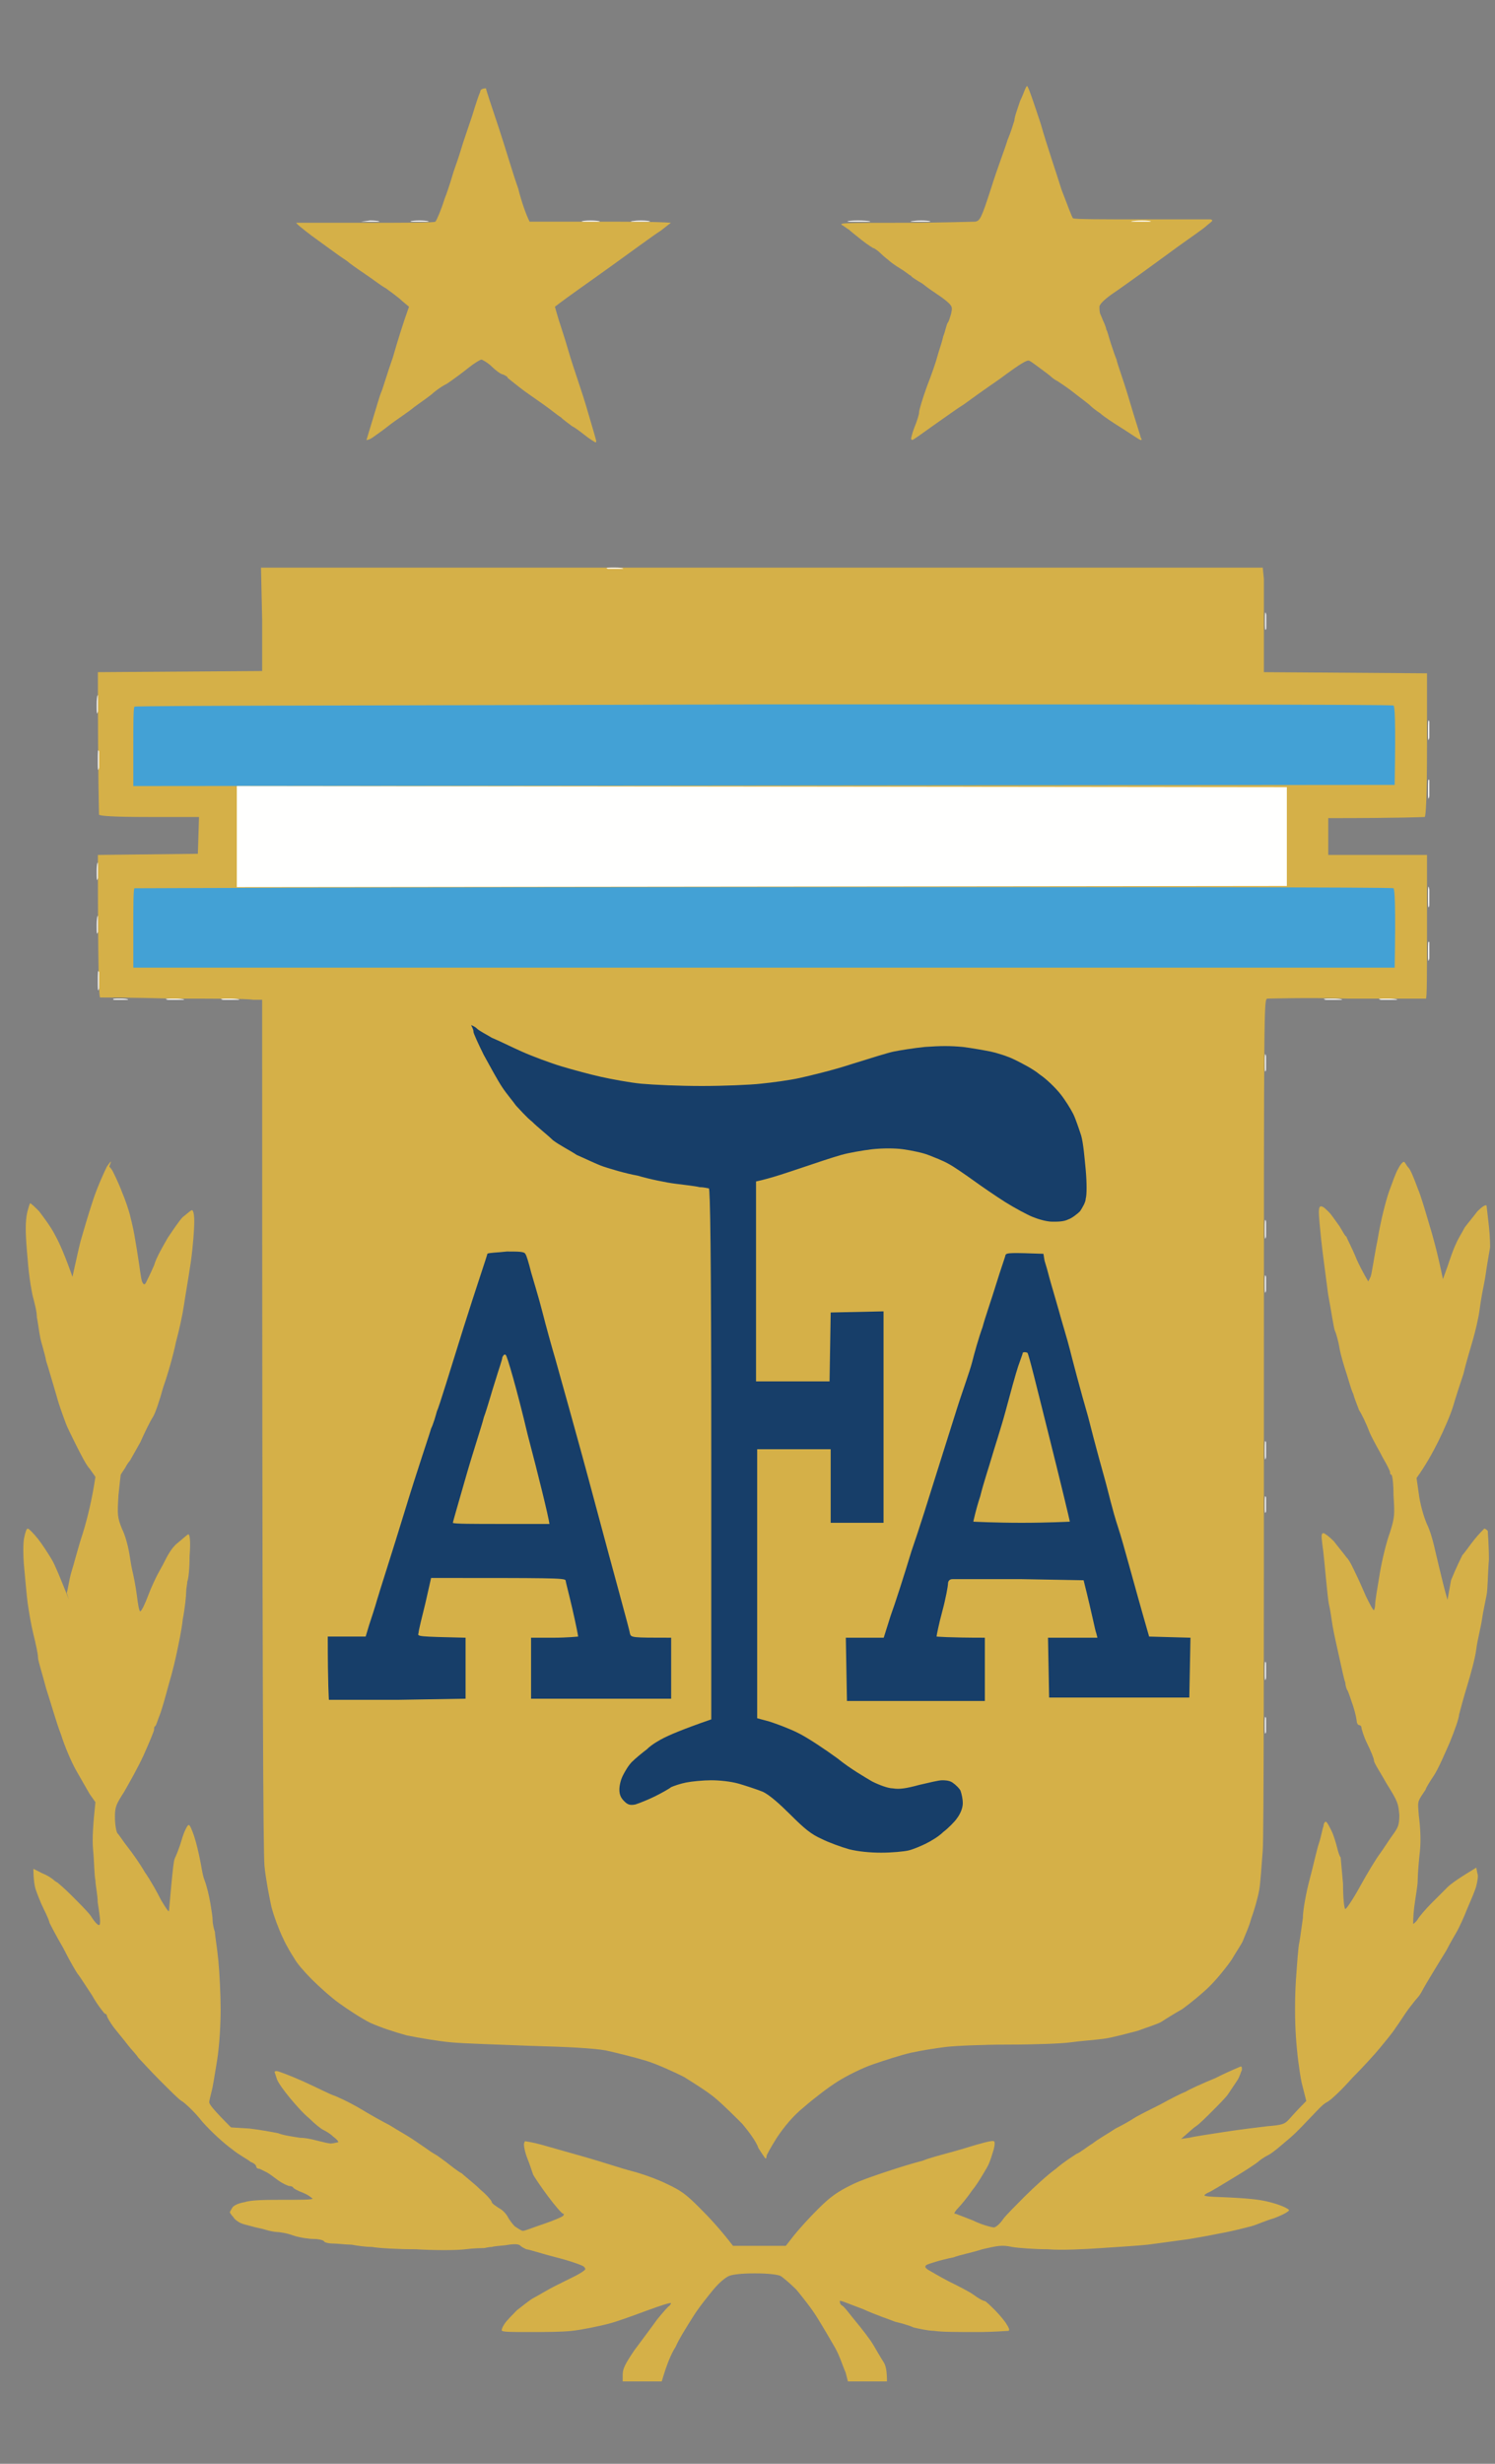
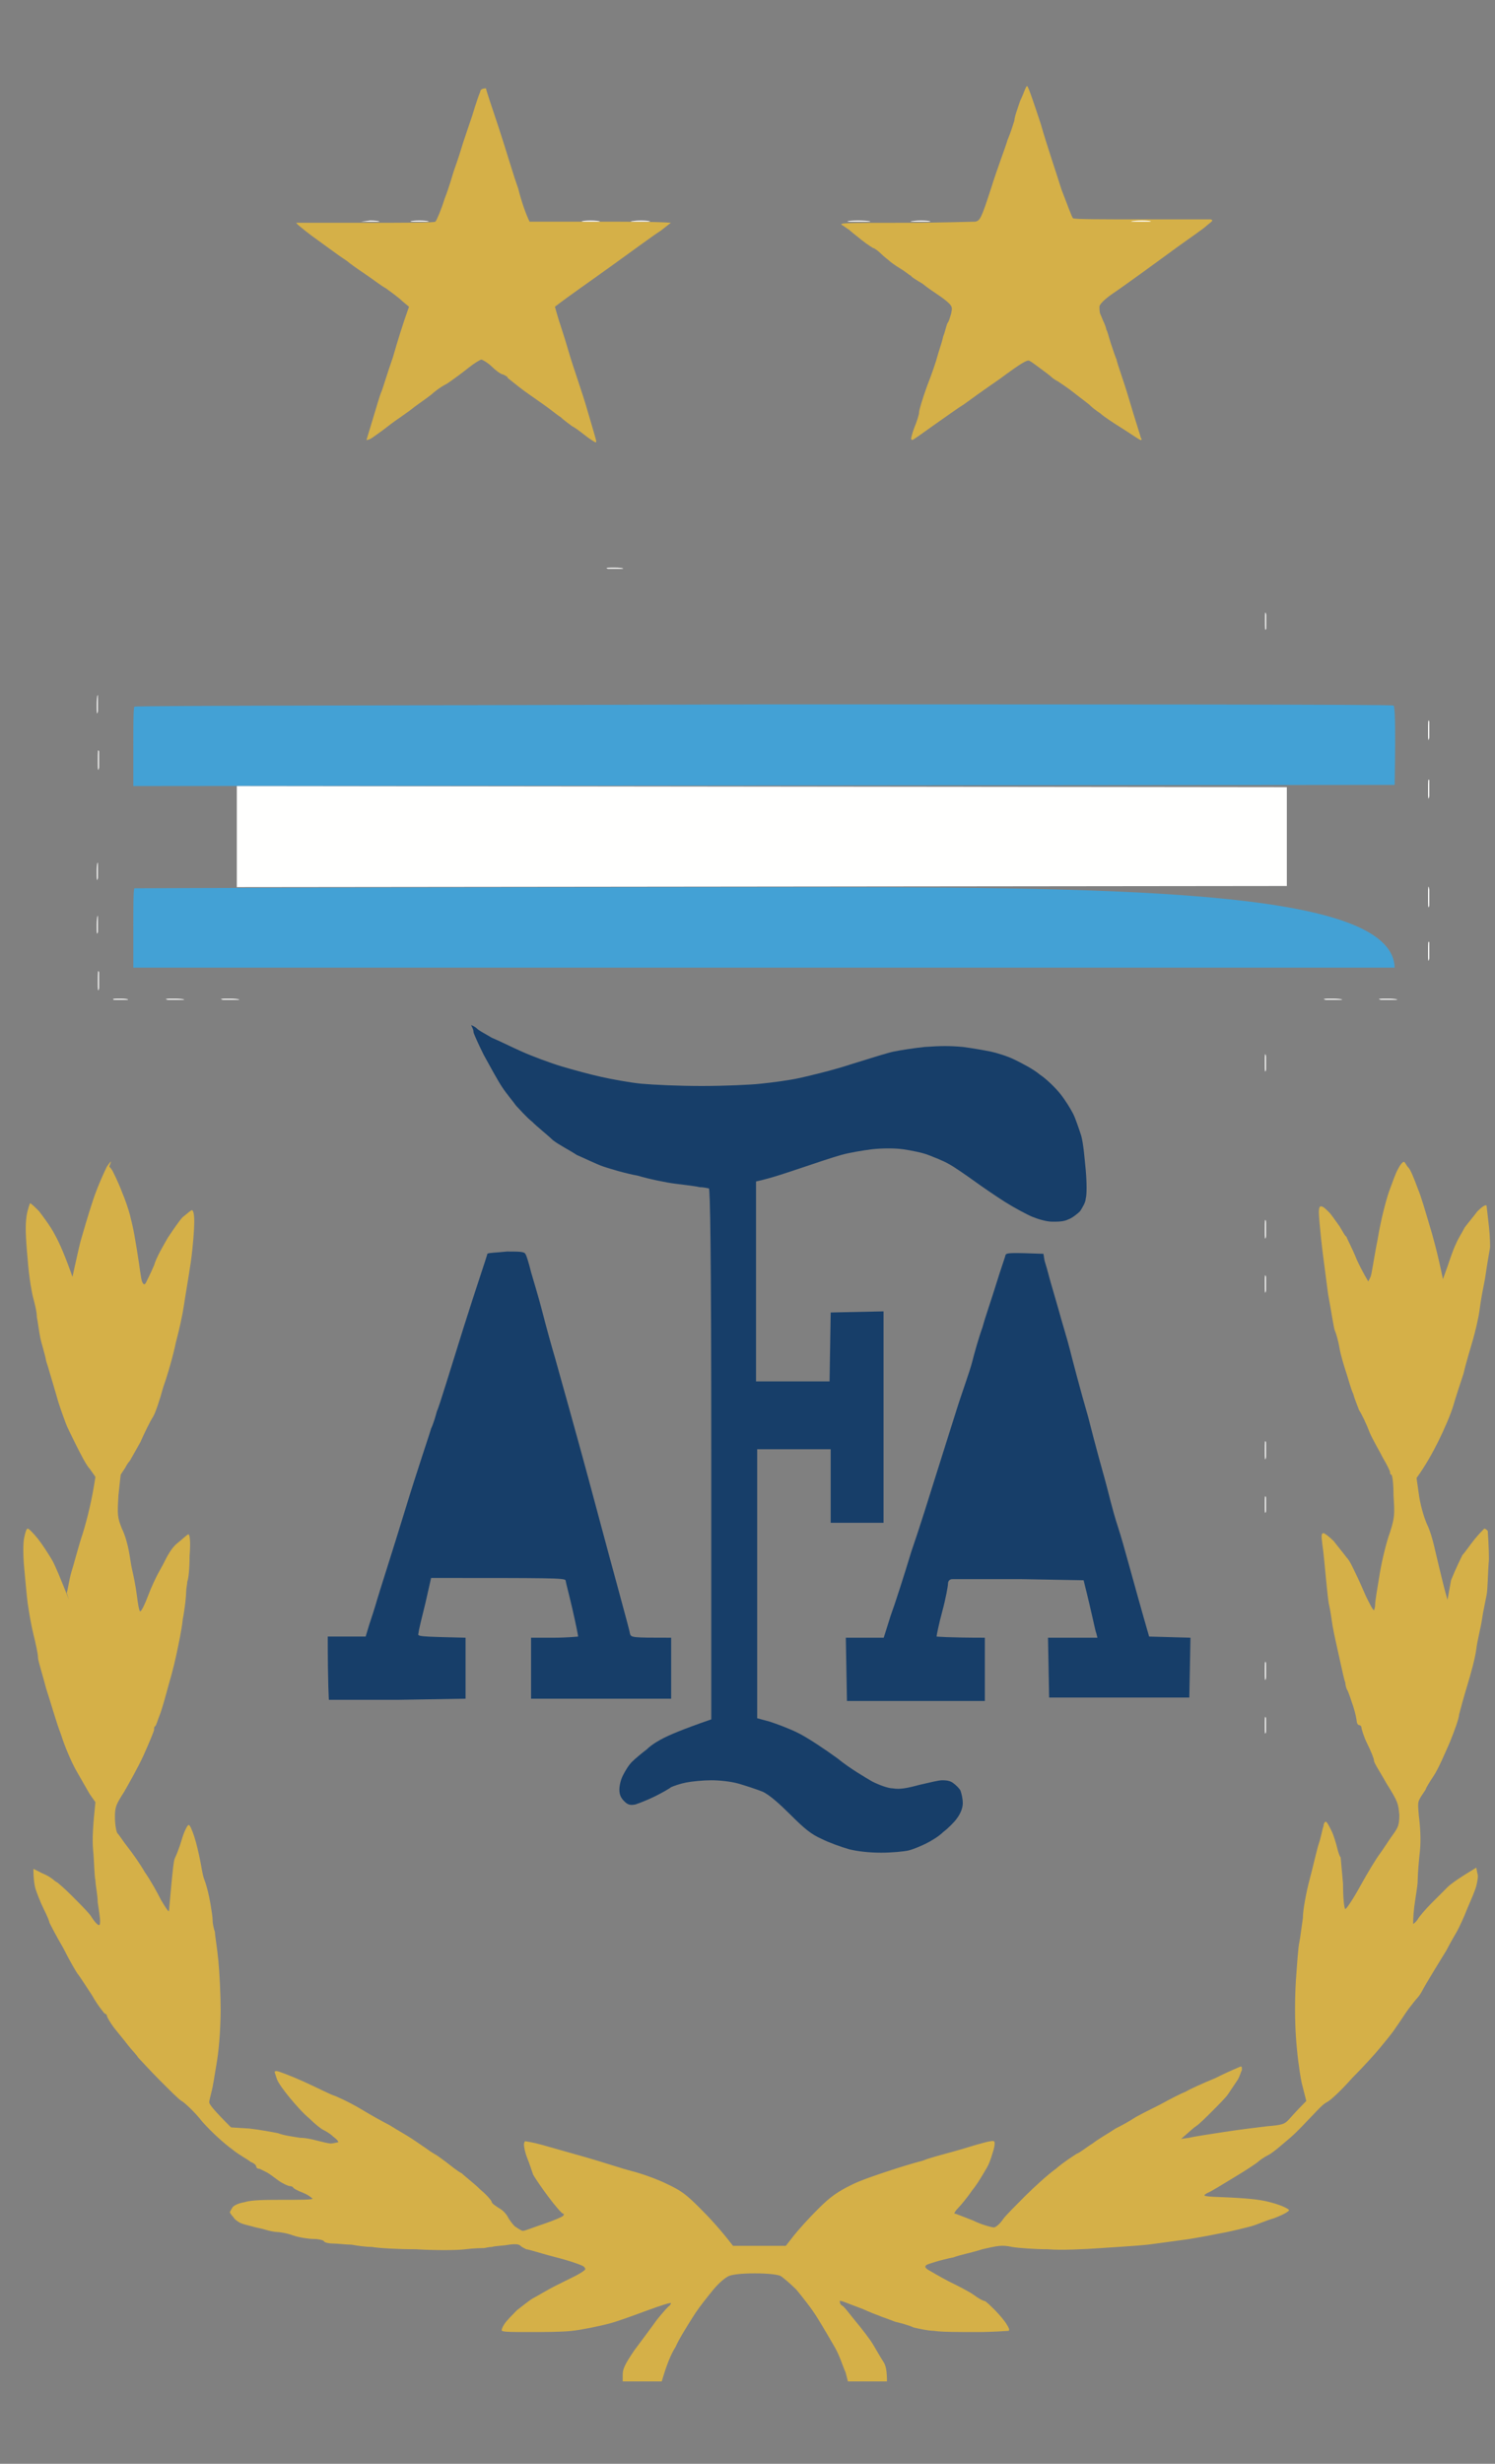
<svg xmlns="http://www.w3.org/2000/svg" width="17" height="28" viewBox="0 0 17 28" fill="none">
  <rect x="0" y="0" width="17" height="28" fill="#808080" stroke="none" />
  <path d="M5.461 1.043C5.448 1.069 5.408 1.187 5.369 1.317C5.33 1.435 5.265 1.618 5.239 1.709C5.212 1.8 5.173 1.905 5.16 1.944C5.147 1.983 5.108 2.127 5.056 2.258C5.016 2.388 4.964 2.506 4.951 2.519C4.938 2.532 4.585 2.532 4.154 2.532C3.736 2.532 3.384 2.532 3.371 2.532C3.357 2.532 3.436 2.597 3.54 2.676C3.645 2.754 3.776 2.846 3.828 2.885C3.88 2.924 3.945 2.963 3.958 2.976C3.971 2.989 4.063 3.055 4.141 3.107C4.22 3.159 4.337 3.25 4.389 3.277C4.442 3.316 4.533 3.381 4.572 3.42L4.651 3.486C4.585 3.668 4.52 3.878 4.468 4.06C4.403 4.243 4.35 4.426 4.337 4.452C4.324 4.478 4.285 4.609 4.246 4.74C4.207 4.87 4.167 5.001 4.167 5.001C4.167 5.001 4.194 5.001 4.233 4.975C4.272 4.949 4.363 4.883 4.429 4.831C4.494 4.779 4.638 4.687 4.716 4.622C4.807 4.557 4.899 4.491 4.912 4.478C4.925 4.465 5.003 4.4 5.082 4.361C5.16 4.309 5.265 4.23 5.33 4.178C5.395 4.126 5.461 4.087 5.474 4.087C5.487 4.087 5.552 4.126 5.591 4.165C5.63 4.204 5.696 4.256 5.722 4.256C5.748 4.269 5.774 4.282 5.774 4.296C5.774 4.296 5.839 4.348 5.905 4.4C5.97 4.452 6.088 4.531 6.179 4.596C6.271 4.661 6.349 4.727 6.375 4.74C6.401 4.766 6.453 4.805 6.506 4.844C6.558 4.87 6.636 4.936 6.689 4.975C6.767 5.027 6.78 5.04 6.78 5.014C6.78 5.001 6.728 4.831 6.675 4.648C6.623 4.465 6.519 4.178 6.466 3.995C6.414 3.812 6.349 3.629 6.336 3.577L6.31 3.486C6.48 3.355 6.728 3.185 6.963 3.015C7.198 2.846 7.446 2.663 7.512 2.623L7.629 2.532C7.485 2.519 7.12 2.519 6.728 2.519H6.022C5.983 2.441 5.931 2.297 5.892 2.14C5.839 1.996 5.748 1.683 5.67 1.448C5.591 1.213 5.526 1.017 5.526 1.004C5.487 1.004 5.461 1.017 5.461 1.043ZM11.6 1.147C11.574 1.226 11.535 1.33 11.535 1.369C11.522 1.409 11.496 1.5 11.457 1.591C11.43 1.683 11.339 1.918 11.274 2.127C11.156 2.493 11.143 2.506 11.091 2.519C11.052 2.519 10.686 2.532 10.281 2.532C9.615 2.532 9.536 2.532 9.575 2.558C9.602 2.571 9.628 2.597 9.654 2.61C9.667 2.623 9.732 2.676 9.798 2.728C9.863 2.78 9.928 2.819 9.928 2.819C9.941 2.819 9.98 2.846 10.02 2.885C10.059 2.924 10.098 2.95 10.111 2.963C10.124 2.976 10.176 3.015 10.242 3.055C10.307 3.094 10.346 3.133 10.359 3.133C10.359 3.146 10.425 3.185 10.49 3.224C10.555 3.277 10.634 3.329 10.673 3.355C10.712 3.381 10.764 3.42 10.79 3.446C10.829 3.486 10.829 3.499 10.816 3.564C10.803 3.603 10.79 3.655 10.777 3.668C10.764 3.682 10.751 3.76 10.725 3.825C10.712 3.891 10.673 3.995 10.66 4.047C10.647 4.1 10.594 4.256 10.542 4.387C10.49 4.531 10.451 4.661 10.451 4.687C10.451 4.714 10.425 4.792 10.398 4.857C10.372 4.923 10.359 4.988 10.359 4.988L10.372 5.001C10.385 5.001 10.49 4.923 10.62 4.831C10.751 4.74 10.895 4.635 10.96 4.596C11.012 4.557 11.195 4.426 11.365 4.309C11.613 4.126 11.679 4.087 11.705 4.1C11.731 4.113 11.783 4.152 11.835 4.191C11.888 4.23 11.94 4.269 11.953 4.282C11.966 4.296 12.005 4.322 12.031 4.335C12.07 4.361 12.149 4.413 12.214 4.465C12.28 4.518 12.371 4.583 12.397 4.609C12.423 4.635 12.475 4.674 12.515 4.7C12.541 4.727 12.658 4.805 12.763 4.87C12.867 4.936 12.959 5.001 12.972 5.001C12.985 5.001 12.985 4.988 12.972 4.975C12.972 4.962 12.906 4.766 12.841 4.544C12.776 4.322 12.697 4.113 12.697 4.087C12.684 4.06 12.658 3.982 12.632 3.904C12.606 3.825 12.593 3.76 12.58 3.747C12.58 3.734 12.567 3.695 12.554 3.668C12.541 3.642 12.528 3.603 12.515 3.577C12.502 3.551 12.502 3.512 12.502 3.486C12.502 3.459 12.554 3.407 12.645 3.342C12.724 3.29 12.867 3.185 12.959 3.12C13.05 3.055 13.246 2.911 13.39 2.806C13.534 2.702 13.69 2.597 13.729 2.558C13.795 2.506 13.795 2.506 13.769 2.493C13.742 2.493 13.39 2.493 12.972 2.493C12.554 2.493 12.214 2.493 12.201 2.48C12.188 2.467 12.136 2.323 12.07 2.153C12.018 1.983 11.901 1.644 11.835 1.409C11.757 1.173 11.692 0.978 11.679 0.978C11.665 0.978 11.639 1.069 11.6 1.147Z" fill="#D5B048" />
  <path d="M4.129 2.519C4.181 2.519 4.26 2.519 4.299 2.519C4.338 2.519 4.299 2.506 4.207 2.506C4.116 2.519 4.077 2.519 4.129 2.519ZM4.691 2.519C4.743 2.519 4.821 2.519 4.86 2.519C4.9 2.519 4.86 2.506 4.769 2.506C4.678 2.506 4.638 2.519 4.691 2.519ZM6.637 2.519C6.689 2.519 6.768 2.519 6.807 2.519C6.846 2.519 6.807 2.506 6.715 2.506C6.624 2.506 6.585 2.519 6.637 2.519ZM7.186 2.519C7.225 2.519 7.316 2.519 7.368 2.519C7.421 2.519 7.382 2.506 7.29 2.506C7.199 2.506 7.146 2.519 7.186 2.519ZM9.668 2.519C9.733 2.519 9.824 2.519 9.877 2.519C9.929 2.519 9.877 2.506 9.759 2.506C9.641 2.506 9.602 2.519 9.668 2.519ZM10.373 2.519C10.412 2.519 10.504 2.519 10.556 2.519C10.608 2.519 10.569 2.506 10.477 2.506C10.386 2.506 10.321 2.519 10.373 2.519ZM12.881 2.519C12.933 2.519 13.012 2.519 13.064 2.519C13.116 2.519 13.077 2.506 12.986 2.506C12.894 2.506 12.829 2.519 12.881 2.519Z" fill="#FFFFFE" />
-   <path d="M2.981 7.039V7.626L1.113 7.639C1.113 8.867 1.126 9.246 1.126 9.259C1.139 9.272 1.27 9.285 1.701 9.285H2.263L2.25 9.703L1.113 9.716C1.113 11.049 1.126 11.336 1.139 11.336C1.152 11.336 1.518 11.336 1.962 11.349C2.407 11.349 2.811 11.349 2.877 11.362H2.981C2.981 19.5 2.994 21.016 3.007 21.199C3.02 21.342 3.06 21.551 3.086 21.669C3.112 21.773 3.177 21.943 3.216 22.022C3.256 22.113 3.321 22.218 3.347 22.257C3.373 22.309 3.465 22.414 3.543 22.492C3.621 22.57 3.765 22.701 3.857 22.766C3.948 22.832 4.105 22.936 4.209 22.988C4.327 23.041 4.484 23.093 4.627 23.132C4.758 23.158 4.98 23.197 5.124 23.21C5.267 23.224 5.672 23.236 6.025 23.25C6.482 23.263 6.73 23.276 6.887 23.302C7.005 23.328 7.214 23.38 7.344 23.419C7.475 23.459 7.671 23.55 7.775 23.602C7.88 23.668 8.05 23.772 8.141 23.851C8.233 23.929 8.363 24.059 8.442 24.138C8.507 24.216 8.598 24.334 8.624 24.412C8.664 24.477 8.703 24.53 8.703 24.53C8.716 24.53 8.716 24.517 8.716 24.504C8.716 24.491 8.768 24.399 8.833 24.295C8.912 24.177 9.016 24.046 9.147 23.942C9.251 23.851 9.421 23.72 9.526 23.655C9.63 23.589 9.813 23.498 9.931 23.459C10.048 23.419 10.244 23.354 10.362 23.328C10.479 23.302 10.649 23.276 10.754 23.263C10.858 23.25 11.172 23.236 11.472 23.236C11.773 23.236 12.086 23.224 12.178 23.21C12.269 23.197 12.439 23.184 12.543 23.171C12.648 23.158 12.831 23.106 12.935 23.08C13.04 23.041 13.17 23.001 13.21 22.975C13.249 22.949 13.353 22.884 13.445 22.832C13.536 22.766 13.68 22.649 13.758 22.57C13.837 22.492 13.954 22.348 14.006 22.27C14.059 22.178 14.124 22.087 14.137 22.048C14.15 22.009 14.202 21.904 14.229 21.8C14.268 21.695 14.307 21.551 14.32 21.473C14.333 21.395 14.346 21.199 14.359 21.029C14.372 20.859 14.372 18.612 14.372 16.039C14.372 11.375 14.372 11.362 14.411 11.349C14.438 11.349 14.842 11.336 15.326 11.349C15.809 11.349 16.201 11.349 16.214 11.349C16.227 11.349 16.227 11.062 16.227 10.526V9.716H15.104V9.298C15.94 9.298 16.188 9.285 16.201 9.285C16.214 9.272 16.227 9.063 16.227 8.462V7.652L14.372 7.639C14.372 6.921 14.372 6.647 14.372 6.581L14.359 6.451H2.968L2.981 7.039Z" fill="#D5B048" />
  <path d="M6.913 6.464C6.952 6.464 7.017 6.464 7.069 6.464C7.109 6.464 7.082 6.451 6.991 6.451C6.913 6.451 6.873 6.451 6.913 6.464ZM14.385 7.052C14.385 7.143 14.385 7.182 14.398 7.143C14.398 7.104 14.398 7.025 14.398 6.986C14.385 6.934 14.385 6.96 14.385 7.052ZM1.1 8.005C1.1 8.097 1.1 8.136 1.113 8.084C1.113 8.031 1.113 7.953 1.113 7.914C1.113 7.875 1.1 7.914 1.1 8.005Z" fill="#FFFFFE" />
  <path d="M1.529 8.031C1.516 8.045 1.516 8.241 1.516 8.489V8.933L15.859 8.92C15.872 8.136 15.859 8.031 15.846 8.018C15.833 8.005 12.606 8.005 8.687 8.005C4.755 8.018 1.542 8.018 1.529 8.031Z" fill="#43A1D5" />
  <path d="M16.239 8.306C16.239 8.41 16.239 8.436 16.253 8.384C16.253 8.332 16.253 8.253 16.253 8.201C16.239 8.162 16.239 8.214 16.239 8.306ZM1.113 8.645C1.113 8.75 1.113 8.776 1.126 8.724C1.126 8.671 1.126 8.593 1.126 8.541C1.113 8.502 1.113 8.541 1.113 8.645ZM16.239 8.972C16.239 9.076 16.239 9.102 16.253 9.05C16.253 8.998 16.253 8.92 16.253 8.867C16.239 8.841 16.239 8.88 16.239 8.972ZM2.693 9.507V10.082L14.633 10.069V8.946L2.693 8.933V9.507ZM1.1 9.899C1.1 9.991 1.1 10.03 1.113 9.978C1.113 9.939 1.113 9.86 1.113 9.821C1.113 9.782 1.1 9.808 1.1 9.899ZM16.239 10.187C16.239 10.291 16.239 10.344 16.253 10.291C16.253 10.239 16.253 10.161 16.253 10.108C16.239 10.043 16.239 10.082 16.239 10.187Z" fill="#FFFFFE" />
-   <path d="M1.529 10.095C1.516 10.108 1.516 10.304 1.516 10.553V10.997H15.859C15.872 10.278 15.859 10.108 15.846 10.095C15.833 10.082 12.606 10.082 8.687 10.082C4.755 10.082 1.542 10.095 1.529 10.095Z" fill="#43A1D5" />
+   <path d="M1.529 10.095C1.516 10.108 1.516 10.304 1.516 10.553V10.997H15.859C15.833 10.082 12.606 10.082 8.687 10.082C4.755 10.082 1.542 10.095 1.529 10.095Z" fill="#43A1D5" />
  <path d="M1.1 10.514C1.1 10.605 1.1 10.631 1.113 10.592C1.113 10.54 1.113 10.461 1.113 10.422C1.113 10.383 1.1 10.422 1.1 10.514ZM16.239 10.814C16.239 10.919 16.239 10.945 16.253 10.893C16.253 10.84 16.253 10.762 16.253 10.71C16.239 10.684 16.239 10.723 16.239 10.814ZM1.113 11.154C1.113 11.245 1.113 11.284 1.126 11.232C1.126 11.18 1.126 11.102 1.126 11.049C1.113 11.01 1.113 11.062 1.113 11.154ZM1.296 11.363C1.335 11.363 1.4 11.363 1.439 11.363C1.478 11.363 1.452 11.35 1.374 11.35C1.296 11.35 1.269 11.35 1.296 11.363ZM1.91 11.363C1.962 11.363 2.04 11.363 2.079 11.363C2.119 11.363 2.079 11.35 1.988 11.35C1.896 11.35 1.857 11.35 1.91 11.363ZM2.537 11.363C2.589 11.363 2.667 11.363 2.706 11.363C2.746 11.363 2.706 11.35 2.615 11.35C2.523 11.35 2.484 11.35 2.537 11.363ZM15.077 11.363C15.129 11.363 15.208 11.363 15.247 11.363C15.286 11.363 15.247 11.35 15.155 11.35C15.064 11.35 15.025 11.35 15.077 11.363ZM15.704 11.363C15.756 11.363 15.835 11.363 15.874 11.363C15.913 11.363 15.874 11.35 15.782 11.35C15.691 11.35 15.652 11.35 15.704 11.363Z" fill="#FFFFFE" />
  <path d="M5.384 11.728C5.384 11.741 5.436 11.859 5.501 11.989C5.566 12.107 5.658 12.277 5.71 12.355C5.762 12.434 5.841 12.525 5.867 12.564C5.906 12.604 5.984 12.695 6.05 12.747C6.115 12.812 6.233 12.904 6.285 12.956C6.35 13.008 6.481 13.074 6.559 13.126C6.651 13.165 6.781 13.23 6.86 13.257C6.938 13.283 7.108 13.335 7.252 13.361C7.382 13.4 7.578 13.44 7.683 13.453C7.787 13.466 7.905 13.479 7.957 13.492C8.009 13.492 8.048 13.505 8.061 13.505C8.075 13.518 8.088 14.158 8.088 16.535V19.54C7.748 19.657 7.604 19.723 7.552 19.749C7.5 19.775 7.408 19.827 7.356 19.88C7.304 19.919 7.225 19.984 7.186 20.023C7.147 20.062 7.108 20.128 7.082 20.18C7.056 20.232 7.043 20.298 7.043 20.337C7.043 20.389 7.056 20.428 7.095 20.467C7.134 20.507 7.16 20.52 7.225 20.507C7.265 20.494 7.369 20.454 7.447 20.415C7.526 20.376 7.617 20.324 7.63 20.311C7.657 20.298 7.735 20.271 7.8 20.258C7.865 20.245 7.996 20.232 8.088 20.232C8.179 20.232 8.31 20.245 8.401 20.271C8.493 20.298 8.61 20.337 8.675 20.363C8.754 20.402 8.858 20.494 8.989 20.624C9.146 20.781 9.224 20.846 9.342 20.898C9.42 20.938 9.564 20.99 9.655 21.016C9.76 21.042 9.89 21.055 10.021 21.055C10.139 21.055 10.282 21.042 10.334 21.029C10.387 21.016 10.478 20.977 10.53 20.951C10.583 20.925 10.674 20.872 10.726 20.82C10.778 20.781 10.857 20.703 10.883 20.663C10.922 20.611 10.948 20.546 10.948 20.494C10.948 20.441 10.935 20.389 10.922 20.35C10.909 20.324 10.87 20.285 10.831 20.258C10.792 20.232 10.739 20.232 10.713 20.232C10.674 20.232 10.569 20.258 10.452 20.285C10.308 20.324 10.23 20.337 10.152 20.324C10.099 20.324 9.995 20.285 9.916 20.245C9.851 20.206 9.668 20.102 9.524 19.984C9.381 19.88 9.185 19.749 9.08 19.697C8.976 19.644 8.832 19.592 8.754 19.566L8.61 19.527V16.47H9.446V17.306H10.047V14.903L9.446 14.916L9.433 15.699H8.597V13.427C8.78 13.387 8.963 13.322 9.12 13.27C9.276 13.217 9.472 13.152 9.564 13.126C9.655 13.1 9.812 13.074 9.916 13.061C10.034 13.048 10.178 13.048 10.269 13.061C10.361 13.074 10.491 13.1 10.556 13.126C10.622 13.152 10.726 13.191 10.792 13.23C10.844 13.257 10.975 13.348 11.066 13.413C11.157 13.479 11.327 13.596 11.432 13.662C11.536 13.727 11.68 13.805 11.745 13.831C11.81 13.857 11.902 13.884 11.967 13.884C12.033 13.884 12.098 13.884 12.15 13.857C12.189 13.845 12.255 13.792 12.281 13.766C12.307 13.727 12.346 13.662 12.346 13.622C12.359 13.583 12.359 13.44 12.346 13.296C12.333 13.165 12.32 12.995 12.294 12.904C12.268 12.826 12.229 12.708 12.202 12.656C12.176 12.604 12.111 12.499 12.059 12.434C12.007 12.368 11.902 12.264 11.824 12.212C11.745 12.146 11.615 12.081 11.536 12.042C11.458 12.003 11.327 11.963 11.262 11.95C11.197 11.937 11.053 11.911 10.948 11.898C10.805 11.885 10.7 11.885 10.517 11.898C10.387 11.911 10.23 11.937 10.165 11.95C10.099 11.963 9.89 12.029 9.681 12.094C9.485 12.159 9.211 12.225 9.093 12.251C8.976 12.277 8.78 12.303 8.649 12.316C8.532 12.329 8.231 12.342 7.983 12.342C7.709 12.342 7.447 12.329 7.291 12.316C7.16 12.303 6.951 12.264 6.834 12.238C6.716 12.212 6.52 12.159 6.389 12.12C6.259 12.081 6.05 12.003 5.932 11.95C5.815 11.898 5.658 11.82 5.593 11.794C5.527 11.754 5.449 11.715 5.423 11.689C5.397 11.663 5.357 11.65 5.357 11.65C5.384 11.702 5.384 11.715 5.384 11.728Z" fill="#173E69" />
  <path d="M14.383 12.081C14.383 12.173 14.383 12.199 14.396 12.16C14.396 12.12 14.396 12.055 14.396 12.003C14.383 11.951 14.383 11.99 14.383 12.081Z" fill="#FFFFFE" />
  <path d="M1.216 13.257C1.19 13.309 1.111 13.479 1.059 13.636C1.007 13.792 0.942 14.014 0.916 14.106C0.889 14.21 0.863 14.341 0.85 14.393L0.824 14.511C0.746 14.289 0.68 14.132 0.628 14.04C0.576 13.936 0.484 13.819 0.445 13.766C0.393 13.714 0.354 13.675 0.341 13.675C0.341 13.675 0.315 13.74 0.302 13.819C0.288 13.923 0.288 14.027 0.315 14.315C0.328 14.511 0.367 14.72 0.38 14.759C0.393 14.811 0.419 14.903 0.419 14.968C0.432 15.033 0.445 15.138 0.458 15.203C0.471 15.268 0.511 15.386 0.524 15.464C0.55 15.543 0.602 15.726 0.641 15.856C0.68 16 0.733 16.131 0.746 16.17C0.759 16.209 0.811 16.314 0.863 16.418C0.916 16.523 0.981 16.653 1.02 16.692L1.085 16.784C1.046 17.045 0.994 17.254 0.942 17.424C0.889 17.581 0.837 17.79 0.811 17.868C0.785 17.959 0.772 18.064 0.759 18.103L0.785 18.181C0.68 17.92 0.628 17.79 0.589 17.724C0.55 17.659 0.484 17.555 0.432 17.489C0.38 17.424 0.328 17.372 0.315 17.372C0.302 17.372 0.288 17.411 0.275 17.476C0.262 17.528 0.262 17.685 0.275 17.816C0.288 17.946 0.302 18.129 0.315 18.221C0.328 18.312 0.354 18.469 0.38 18.573C0.406 18.678 0.432 18.795 0.432 18.835C0.432 18.874 0.484 19.031 0.524 19.187C0.576 19.344 0.641 19.579 0.693 19.71C0.733 19.84 0.811 20.023 0.863 20.115C0.916 20.206 0.981 20.324 1.02 20.389L1.085 20.481C1.059 20.729 1.046 20.899 1.059 21.029C1.072 21.16 1.072 21.317 1.085 21.369C1.085 21.421 1.111 21.539 1.111 21.617C1.125 21.709 1.138 21.8 1.138 21.826C1.138 21.852 1.138 21.878 1.125 21.878C1.111 21.878 1.072 21.839 1.033 21.774C0.994 21.721 0.889 21.617 0.811 21.539C0.733 21.46 0.654 21.395 0.654 21.395C0.654 21.395 0.628 21.382 0.615 21.369C0.602 21.356 0.55 21.317 0.484 21.291L0.38 21.238C0.38 21.356 0.393 21.434 0.406 21.473C0.419 21.512 0.458 21.617 0.497 21.695C0.537 21.774 0.563 21.839 0.563 21.852C0.563 21.852 0.628 21.983 0.72 22.14C0.798 22.296 0.876 22.427 0.889 22.44C0.902 22.453 0.968 22.558 1.046 22.675C1.111 22.793 1.19 22.884 1.19 22.884C1.203 22.884 1.216 22.897 1.216 22.91C1.216 22.923 1.255 22.989 1.294 23.041C1.334 23.093 1.412 23.185 1.451 23.237C1.49 23.289 1.556 23.354 1.569 23.381C1.595 23.407 1.699 23.524 1.817 23.642C1.934 23.759 2.039 23.864 2.065 23.877C2.091 23.89 2.209 23.994 2.3 24.112C2.405 24.23 2.548 24.36 2.64 24.426C2.718 24.491 2.823 24.543 2.849 24.569C2.888 24.582 2.914 24.608 2.914 24.622C2.914 24.635 2.927 24.648 2.953 24.648C2.979 24.661 3.006 24.674 3.032 24.687C3.058 24.7 3.11 24.739 3.162 24.778C3.215 24.817 3.28 24.844 3.293 24.844C3.319 24.844 3.332 24.857 3.332 24.857C3.332 24.87 3.384 24.896 3.45 24.922C3.515 24.948 3.554 24.987 3.554 24.987C3.554 25 3.397 25 3.228 25C3.045 25 2.862 25 2.784 25.026C2.705 25.04 2.653 25.066 2.64 25.092C2.627 25.118 2.614 25.131 2.614 25.144C2.614 25.144 2.627 25.17 2.653 25.196C2.666 25.222 2.705 25.248 2.731 25.262C2.757 25.275 2.81 25.288 2.862 25.301C2.901 25.314 2.979 25.327 3.019 25.34C3.058 25.353 3.123 25.366 3.149 25.366C3.175 25.366 3.267 25.379 3.332 25.405C3.411 25.431 3.515 25.445 3.567 25.445C3.62 25.445 3.672 25.457 3.685 25.471C3.685 25.484 3.737 25.497 3.789 25.497C3.842 25.497 3.933 25.51 3.998 25.51C4.064 25.523 4.168 25.536 4.233 25.536C4.299 25.549 4.521 25.562 4.73 25.562C4.939 25.575 5.187 25.575 5.292 25.562C5.396 25.549 5.488 25.549 5.501 25.549C5.514 25.549 5.553 25.536 5.592 25.536C5.631 25.523 5.723 25.523 5.788 25.51C5.879 25.497 5.906 25.51 5.919 25.523C5.932 25.536 5.958 25.549 5.984 25.562C6.01 25.562 6.167 25.614 6.324 25.654C6.48 25.693 6.624 25.745 6.637 25.758C6.65 25.771 6.663 25.784 6.65 25.797C6.637 25.81 6.598 25.836 6.546 25.863C6.493 25.889 6.389 25.941 6.311 25.98C6.232 26.019 6.128 26.084 6.075 26.111C6.023 26.137 5.932 26.215 5.879 26.254C5.827 26.307 5.762 26.372 5.736 26.411C5.71 26.45 5.697 26.489 5.71 26.489C5.723 26.503 5.853 26.503 6.01 26.503C6.167 26.503 6.389 26.503 6.506 26.489C6.624 26.476 6.807 26.437 6.911 26.411C7.016 26.385 7.225 26.307 7.369 26.254C7.512 26.202 7.63 26.163 7.63 26.176C7.63 26.189 7.617 26.189 7.617 26.202C7.604 26.202 7.538 26.28 7.473 26.359C7.408 26.45 7.29 26.607 7.212 26.712C7.107 26.868 7.081 26.921 7.081 26.986V27.064H7.525C7.578 26.881 7.63 26.751 7.682 26.672C7.721 26.581 7.813 26.437 7.878 26.333C7.943 26.228 8.048 26.098 8.113 26.019C8.178 25.941 8.257 25.875 8.296 25.863C8.335 25.849 8.427 25.836 8.583 25.836C8.74 25.836 8.832 25.849 8.871 25.863C8.897 25.875 8.988 25.954 9.054 26.019C9.119 26.098 9.224 26.228 9.289 26.333C9.354 26.437 9.446 26.594 9.498 26.685C9.55 26.777 9.589 26.907 9.615 26.96L9.642 27.064H10.086C10.086 26.947 10.073 26.881 10.046 26.842C10.02 26.803 9.968 26.712 9.929 26.646C9.89 26.581 9.798 26.463 9.733 26.385C9.668 26.307 9.602 26.215 9.576 26.202C9.55 26.189 9.55 26.163 9.55 26.15C9.55 26.137 9.668 26.189 9.811 26.241C9.955 26.307 10.112 26.359 10.177 26.385C10.229 26.398 10.334 26.424 10.386 26.45C10.438 26.463 10.556 26.489 10.621 26.489C10.7 26.503 10.909 26.503 11.105 26.503C11.3 26.503 11.457 26.489 11.47 26.489C11.483 26.476 11.47 26.45 11.444 26.411C11.431 26.385 11.366 26.307 11.314 26.254C11.261 26.202 11.209 26.15 11.196 26.15C11.183 26.15 11.131 26.124 11.079 26.085C11.026 26.045 10.896 25.98 10.791 25.928C10.687 25.875 10.582 25.81 10.556 25.797C10.517 25.771 10.517 25.758 10.53 25.745C10.543 25.732 10.595 25.719 10.634 25.706C10.674 25.693 10.778 25.666 10.843 25.654C10.909 25.627 11.052 25.601 11.17 25.562C11.34 25.523 11.392 25.51 11.509 25.536C11.588 25.549 11.771 25.562 11.915 25.562C12.058 25.575 12.332 25.562 12.515 25.549C12.698 25.536 12.933 25.523 13.051 25.51C13.155 25.497 13.338 25.471 13.443 25.457C13.547 25.445 13.756 25.405 13.887 25.379C14.031 25.353 14.174 25.314 14.227 25.301C14.279 25.288 14.396 25.235 14.488 25.209C14.592 25.17 14.658 25.131 14.658 25.118C14.658 25.105 14.579 25.066 14.488 25.04C14.357 25 14.24 24.987 13.992 24.974C13.665 24.961 13.665 24.961 13.73 24.922C13.769 24.909 13.913 24.817 14.044 24.739C14.174 24.661 14.292 24.582 14.305 24.569C14.318 24.556 14.37 24.517 14.423 24.491C14.475 24.465 14.579 24.373 14.671 24.295C14.762 24.217 14.867 24.099 14.919 24.047C14.971 23.994 15.037 23.916 15.089 23.89C15.141 23.864 15.272 23.733 15.376 23.616C15.494 23.498 15.637 23.341 15.69 23.276C15.742 23.211 15.833 23.106 15.873 23.041C15.912 22.989 15.977 22.884 16.016 22.832C16.055 22.78 16.108 22.714 16.121 22.701C16.134 22.688 16.16 22.649 16.173 22.623C16.186 22.597 16.225 22.531 16.264 22.466C16.304 22.401 16.382 22.27 16.447 22.166C16.5 22.061 16.565 21.957 16.578 21.93C16.591 21.904 16.643 21.8 16.683 21.695C16.722 21.604 16.774 21.486 16.787 21.434C16.8 21.382 16.813 21.317 16.8 21.291L16.787 21.225C16.591 21.343 16.5 21.408 16.46 21.447C16.421 21.486 16.343 21.565 16.277 21.63C16.212 21.695 16.134 21.787 16.121 21.813C16.095 21.852 16.069 21.865 16.069 21.865C16.069 21.865 16.069 21.774 16.082 21.669C16.095 21.565 16.121 21.434 16.121 21.369C16.121 21.303 16.134 21.147 16.147 21.029C16.16 20.899 16.147 20.729 16.134 20.637C16.121 20.481 16.121 20.481 16.16 20.415C16.186 20.376 16.212 20.337 16.212 20.337C16.212 20.324 16.251 20.259 16.304 20.18C16.356 20.102 16.434 19.919 16.486 19.801C16.539 19.671 16.591 19.527 16.591 19.488C16.604 19.436 16.643 19.292 16.683 19.161C16.722 19.031 16.774 18.848 16.787 18.743C16.8 18.639 16.839 18.495 16.852 18.404C16.865 18.312 16.892 18.195 16.904 18.129C16.918 18.064 16.918 17.881 16.931 17.724C16.931 17.567 16.918 17.411 16.918 17.398C16.904 17.385 16.892 17.372 16.878 17.372C16.865 17.385 16.813 17.437 16.761 17.502C16.709 17.567 16.656 17.646 16.63 17.672C16.617 17.698 16.552 17.829 16.5 17.959L16.46 18.181C16.421 18.051 16.395 17.933 16.369 17.829C16.343 17.724 16.317 17.607 16.304 17.555C16.291 17.502 16.264 17.398 16.225 17.319C16.186 17.228 16.147 17.084 16.134 16.98L16.108 16.797C16.212 16.653 16.291 16.509 16.356 16.379C16.421 16.248 16.5 16.065 16.526 15.974C16.552 15.882 16.604 15.726 16.643 15.608C16.669 15.491 16.722 15.321 16.748 15.229C16.774 15.138 16.813 14.981 16.826 14.877C16.839 14.772 16.865 14.641 16.878 14.576C16.892 14.511 16.904 14.406 16.918 14.328C16.931 14.249 16.944 14.184 16.944 14.171C16.944 14.158 16.944 14.054 16.931 13.936C16.918 13.819 16.904 13.701 16.904 13.701C16.892 13.688 16.852 13.714 16.8 13.766C16.761 13.819 16.695 13.897 16.656 13.949C16.63 14.001 16.578 14.08 16.552 14.145C16.526 14.197 16.486 14.315 16.46 14.393L16.408 14.537C16.343 14.223 16.291 14.04 16.251 13.91C16.212 13.779 16.16 13.596 16.121 13.505C16.082 13.4 16.042 13.296 16.016 13.27C15.99 13.244 15.977 13.204 15.964 13.204C15.951 13.204 15.925 13.231 15.899 13.283C15.873 13.322 15.833 13.44 15.794 13.544C15.755 13.662 15.703 13.858 15.664 14.093C15.624 14.289 15.598 14.485 15.585 14.511C15.572 14.537 15.559 14.563 15.559 14.563C15.559 14.563 15.494 14.459 15.428 14.315C15.376 14.184 15.311 14.067 15.311 14.054C15.298 14.054 15.272 14.001 15.232 13.936C15.193 13.884 15.141 13.805 15.115 13.779C15.089 13.753 15.05 13.714 15.037 13.714C15.01 13.701 14.997 13.714 14.997 13.779C14.997 13.819 15.01 13.962 15.024 14.093C15.037 14.223 15.076 14.498 15.102 14.707C15.141 14.916 15.167 15.099 15.18 15.125C15.193 15.151 15.219 15.242 15.232 15.321C15.245 15.399 15.285 15.53 15.311 15.608C15.337 15.687 15.363 15.791 15.389 15.843C15.402 15.896 15.441 15.987 15.454 16.026C15.481 16.065 15.533 16.17 15.572 16.274C15.611 16.366 15.69 16.496 15.729 16.575C15.768 16.64 15.807 16.718 15.807 16.732C15.807 16.745 15.807 16.758 15.82 16.758C15.833 16.758 15.846 16.862 15.846 16.993C15.86 17.215 15.86 17.241 15.807 17.411C15.768 17.515 15.716 17.724 15.69 17.881C15.664 18.038 15.637 18.195 15.637 18.234C15.637 18.273 15.624 18.299 15.624 18.299C15.611 18.299 15.572 18.221 15.533 18.142C15.494 18.051 15.441 17.933 15.415 17.881C15.389 17.829 15.35 17.737 15.311 17.698C15.272 17.646 15.206 17.567 15.167 17.515C15.115 17.463 15.063 17.424 15.05 17.424C15.024 17.424 15.024 17.45 15.037 17.555C15.05 17.633 15.063 17.79 15.076 17.92C15.089 18.051 15.102 18.195 15.115 18.247C15.128 18.299 15.141 18.404 15.154 18.482C15.167 18.56 15.206 18.73 15.232 18.848C15.259 18.965 15.285 19.096 15.298 19.122C15.298 19.148 15.311 19.2 15.324 19.213C15.337 19.24 15.363 19.318 15.389 19.396C15.415 19.475 15.428 19.553 15.428 19.566C15.428 19.579 15.441 19.605 15.454 19.605C15.468 19.605 15.481 19.618 15.481 19.631C15.481 19.645 15.507 19.736 15.546 19.814C15.585 19.893 15.624 19.984 15.624 20.01C15.624 20.036 15.703 20.154 15.768 20.271C15.899 20.481 15.899 20.494 15.912 20.624C15.912 20.742 15.899 20.768 15.833 20.859C15.794 20.912 15.729 21.016 15.69 21.068C15.65 21.121 15.546 21.291 15.468 21.434C15.389 21.578 15.311 21.695 15.298 21.695C15.285 21.695 15.272 21.565 15.272 21.408C15.259 21.251 15.245 21.121 15.245 21.108C15.232 21.095 15.219 21.055 15.206 21.003C15.193 20.951 15.167 20.859 15.141 20.807C15.115 20.755 15.089 20.703 15.076 20.703C15.063 20.703 15.05 20.729 15.05 20.755C15.037 20.781 15.024 20.872 14.997 20.951C14.971 21.029 14.932 21.212 14.893 21.356C14.854 21.5 14.815 21.709 14.815 21.8C14.801 21.891 14.788 22.009 14.775 22.074C14.762 22.127 14.749 22.322 14.736 22.505C14.723 22.714 14.723 22.949 14.736 23.145C14.749 23.341 14.775 23.537 14.801 23.668L14.854 23.877C14.723 24.008 14.671 24.073 14.645 24.099C14.605 24.138 14.579 24.151 14.409 24.164C14.305 24.177 14.083 24.203 13.913 24.23C13.743 24.256 13.573 24.282 13.521 24.295L13.43 24.308C13.508 24.243 13.56 24.19 13.6 24.164C13.639 24.138 13.717 24.06 13.783 23.994C13.848 23.929 13.939 23.838 13.965 23.799C13.992 23.759 14.044 23.681 14.07 23.642C14.096 23.603 14.109 23.55 14.122 23.524C14.122 23.498 14.122 23.485 14.109 23.485C14.109 23.485 13.978 23.537 13.822 23.616C13.665 23.681 13.521 23.746 13.482 23.772C13.443 23.785 13.312 23.851 13.195 23.916C13.064 23.981 12.933 24.047 12.894 24.073C12.855 24.099 12.764 24.151 12.685 24.19C12.607 24.243 12.489 24.308 12.424 24.36C12.359 24.399 12.28 24.465 12.241 24.478C12.202 24.504 12.097 24.569 12.006 24.648C11.915 24.713 11.758 24.857 11.653 24.961C11.549 25.066 11.431 25.183 11.405 25.222C11.379 25.262 11.327 25.314 11.3 25.314C11.287 25.314 11.17 25.288 11.065 25.235C10.961 25.196 10.87 25.157 10.856 25.157C10.843 25.157 10.87 25.118 10.896 25.092C10.922 25.066 11 24.974 11.052 24.896C11.118 24.817 11.183 24.7 11.222 24.635C11.261 24.569 11.287 24.465 11.3 24.426C11.314 24.373 11.314 24.334 11.3 24.334C11.287 24.321 11.144 24.36 10.974 24.413C10.804 24.465 10.582 24.517 10.491 24.556C10.386 24.582 10.216 24.635 10.099 24.674C9.981 24.713 9.785 24.778 9.681 24.831C9.524 24.909 9.446 24.961 9.302 25.105C9.197 25.209 9.08 25.34 9.028 25.405L8.936 25.523H8.335C8.205 25.353 8.074 25.209 7.969 25.105C7.8 24.935 7.747 24.896 7.578 24.817C7.473 24.765 7.29 24.7 7.186 24.674C7.081 24.648 6.846 24.569 6.663 24.517C6.48 24.465 6.245 24.399 6.154 24.373C6.062 24.347 5.971 24.334 5.971 24.334C5.971 24.334 5.958 24.347 5.958 24.373C5.958 24.399 5.971 24.465 5.997 24.53C6.023 24.595 6.049 24.674 6.062 24.713C6.075 24.739 6.154 24.857 6.232 24.961C6.31 25.066 6.389 25.157 6.402 25.157C6.415 25.157 6.415 25.17 6.402 25.183C6.389 25.196 6.297 25.235 6.18 25.275C6.062 25.314 5.971 25.353 5.945 25.353C5.932 25.353 5.892 25.327 5.853 25.301C5.827 25.275 5.788 25.222 5.775 25.196C5.762 25.17 5.723 25.118 5.67 25.092C5.631 25.066 5.592 25.04 5.592 25.026C5.592 25.013 5.54 24.948 5.461 24.883C5.396 24.817 5.292 24.739 5.252 24.7C5.2 24.674 5.122 24.608 5.07 24.569C5.017 24.53 4.965 24.491 4.939 24.478C4.913 24.465 4.861 24.426 4.821 24.399C4.782 24.373 4.691 24.308 4.625 24.269C4.56 24.23 4.469 24.177 4.429 24.151C4.377 24.125 4.233 24.047 4.103 23.968C3.972 23.89 3.829 23.825 3.789 23.812C3.75 23.799 3.593 23.72 3.45 23.655C3.306 23.59 3.162 23.537 3.149 23.537C3.136 23.537 3.123 23.537 3.123 23.55C3.123 23.55 3.136 23.59 3.149 23.629C3.162 23.668 3.228 23.759 3.293 23.838C3.358 23.916 3.45 24.021 3.515 24.073C3.58 24.138 3.646 24.19 3.672 24.203C3.698 24.217 3.75 24.243 3.789 24.282C3.842 24.321 3.855 24.347 3.842 24.347C3.829 24.347 3.789 24.36 3.763 24.36C3.737 24.36 3.685 24.347 3.633 24.334C3.58 24.321 3.489 24.295 3.411 24.295C3.332 24.282 3.228 24.269 3.162 24.243C3.097 24.23 2.953 24.203 2.836 24.19L2.627 24.177C2.431 23.981 2.379 23.916 2.379 23.89C2.379 23.877 2.392 23.825 2.405 23.772C2.418 23.733 2.444 23.563 2.47 23.407C2.496 23.237 2.509 23.002 2.509 22.832C2.509 22.675 2.496 22.414 2.483 22.283C2.47 22.14 2.444 21.996 2.444 21.957C2.431 21.918 2.418 21.865 2.418 21.826C2.418 21.787 2.405 21.709 2.392 21.63C2.379 21.552 2.352 21.434 2.326 21.369C2.3 21.303 2.287 21.186 2.274 21.134C2.261 21.068 2.235 20.951 2.209 20.872C2.183 20.794 2.156 20.729 2.143 20.742C2.13 20.742 2.091 20.82 2.065 20.912C2.039 21.003 2 21.095 1.987 21.121C1.974 21.147 1.961 21.291 1.947 21.434C1.934 21.591 1.921 21.709 1.921 21.721C1.908 21.721 1.869 21.656 1.83 21.591C1.791 21.512 1.712 21.369 1.647 21.277C1.595 21.186 1.503 21.055 1.451 20.99C1.399 20.925 1.36 20.859 1.334 20.833C1.32 20.807 1.307 20.729 1.307 20.65C1.307 20.533 1.32 20.507 1.412 20.363C1.464 20.271 1.569 20.089 1.634 19.945C1.699 19.801 1.752 19.671 1.752 19.658C1.752 19.645 1.752 19.618 1.765 19.618C1.778 19.605 1.791 19.553 1.817 19.488C1.843 19.422 1.882 19.279 1.921 19.135C1.961 19.004 2 18.835 2.013 18.769C2.026 18.704 2.065 18.534 2.078 18.404C2.104 18.273 2.117 18.129 2.117 18.09C2.117 18.051 2.13 17.999 2.13 17.973C2.143 17.946 2.156 17.829 2.156 17.685C2.17 17.502 2.156 17.437 2.143 17.437C2.13 17.437 2.078 17.489 2.013 17.541C1.947 17.594 1.895 17.698 1.869 17.75C1.843 17.803 1.804 17.868 1.791 17.894C1.778 17.92 1.725 18.025 1.686 18.129C1.647 18.234 1.608 18.312 1.595 18.312C1.582 18.312 1.569 18.234 1.556 18.129C1.543 18.025 1.516 17.894 1.503 17.842C1.49 17.79 1.477 17.685 1.464 17.62C1.451 17.555 1.425 17.45 1.386 17.372C1.334 17.241 1.334 17.215 1.347 16.993C1.36 16.862 1.373 16.758 1.373 16.758C1.373 16.758 1.399 16.718 1.425 16.679C1.451 16.627 1.477 16.601 1.477 16.601C1.477 16.601 1.529 16.509 1.595 16.392C1.647 16.274 1.712 16.144 1.738 16.105C1.765 16.065 1.817 15.909 1.856 15.765C1.908 15.621 1.974 15.386 2 15.255C2.039 15.112 2.078 14.929 2.091 14.837C2.104 14.746 2.143 14.524 2.17 14.341C2.196 14.158 2.209 13.962 2.209 13.884C2.209 13.792 2.196 13.753 2.183 13.753C2.17 13.753 2.13 13.792 2.078 13.832C2.039 13.871 1.961 13.988 1.908 14.067C1.856 14.158 1.778 14.289 1.752 14.38C1.712 14.472 1.673 14.55 1.66 14.576C1.647 14.602 1.634 14.602 1.621 14.576C1.608 14.563 1.595 14.459 1.582 14.367C1.569 14.276 1.543 14.119 1.529 14.04C1.516 13.962 1.49 13.858 1.477 13.805C1.464 13.753 1.425 13.636 1.386 13.544C1.347 13.44 1.294 13.335 1.281 13.309C1.268 13.283 1.242 13.257 1.242 13.257C1.281 13.165 1.255 13.204 1.216 13.257Z" fill="#D5B048" />
  <path d="M14.383 13.975C14.383 14.066 14.383 14.106 14.396 14.053C14.396 14.001 14.396 13.923 14.396 13.884C14.383 13.831 14.383 13.884 14.383 13.975Z" fill="#FFFFFE" />
  <path d="M5.542 14.249C5.542 14.262 5.412 14.641 5.268 15.098C5.124 15.556 4.994 15.987 4.968 16.039C4.954 16.091 4.928 16.183 4.902 16.235C4.889 16.287 4.745 16.705 4.602 17.175C4.458 17.646 4.314 18.09 4.288 18.181C4.262 18.273 4.223 18.39 4.197 18.469L4.158 18.599H3.727C3.727 19.148 3.74 19.318 3.74 19.318C3.753 19.318 4.105 19.318 4.523 19.318L5.294 19.305V18.612C4.745 18.599 4.745 18.599 4.759 18.56C4.759 18.534 4.798 18.377 4.837 18.22L4.902 17.933C6.248 17.933 6.418 17.933 6.431 17.959C6.431 17.972 6.47 18.116 6.509 18.286C6.548 18.456 6.574 18.586 6.574 18.599C6.574 18.599 6.444 18.612 6.3 18.612H6.039V19.305H7.632V18.612C7.175 18.612 7.175 18.612 7.162 18.56C7.162 18.534 6.979 17.881 6.77 17.097C6.561 16.313 6.352 15.582 6.313 15.438C6.274 15.307 6.209 15.072 6.169 14.915C6.13 14.759 6.065 14.55 6.039 14.458C6.013 14.354 5.986 14.262 5.973 14.249C5.96 14.223 5.895 14.223 5.764 14.223C5.647 14.236 5.555 14.236 5.542 14.249ZM11.434 14.262C11.434 14.275 11.381 14.419 11.329 14.589C11.277 14.759 11.199 14.981 11.172 15.085C11.133 15.19 11.081 15.373 11.055 15.477C11.029 15.582 10.937 15.83 10.872 16.039C10.807 16.248 10.702 16.575 10.637 16.784C10.572 16.992 10.454 17.371 10.363 17.633C10.284 17.894 10.18 18.22 10.127 18.364L10.049 18.612H9.618L9.631 19.331C9.749 19.331 10.101 19.331 10.493 19.331H11.199V18.612C10.78 18.612 10.65 18.599 10.65 18.599C10.65 18.586 10.676 18.456 10.715 18.312C10.754 18.168 10.78 18.024 10.78 17.998C10.78 17.972 10.794 17.946 10.833 17.946C10.859 17.946 11.199 17.946 11.604 17.946L12.322 17.959C12.427 18.377 12.453 18.534 12.466 18.56L12.479 18.612H11.917L11.93 19.292H13.524L13.537 18.612L13.067 18.599C12.871 17.92 12.779 17.554 12.714 17.358C12.649 17.162 12.596 16.927 12.57 16.836C12.544 16.744 12.453 16.418 12.374 16.104C12.283 15.791 12.191 15.438 12.165 15.334C12.139 15.229 12.074 15.02 12.035 14.876C11.995 14.733 11.943 14.563 11.93 14.511C11.917 14.458 11.891 14.367 11.878 14.328L11.865 14.249C11.499 14.236 11.447 14.236 11.434 14.262Z" fill="#173E69" />
  <path d="M14.383 14.589C14.383 14.681 14.383 14.72 14.396 14.668C14.396 14.628 14.396 14.563 14.396 14.511C14.383 14.472 14.383 14.498 14.383 14.589Z" fill="#FFFFFE" />
-   <path d="M11.63 15.373C11.63 15.386 11.604 15.451 11.577 15.53C11.551 15.608 11.486 15.843 11.434 16.039C11.381 16.235 11.303 16.47 11.277 16.562C11.251 16.653 11.185 16.849 11.146 17.006C11.094 17.163 11.068 17.293 11.068 17.293C11.068 17.293 11.316 17.306 11.617 17.306C11.917 17.306 12.165 17.293 12.165 17.293C12.165 17.28 12.061 16.849 11.93 16.326C11.799 15.804 11.695 15.373 11.682 15.373C11.643 15.36 11.63 15.373 11.63 15.373ZM5.712 15.425C5.712 15.451 5.673 15.556 5.634 15.686C5.595 15.804 5.542 16 5.503 16.104C5.477 16.209 5.372 16.522 5.294 16.797C5.216 17.071 5.15 17.293 5.15 17.306C5.15 17.319 5.399 17.319 5.699 17.319H6.248C6.235 17.228 6.13 16.797 5.999 16.3C5.882 15.804 5.764 15.399 5.751 15.399C5.738 15.386 5.725 15.399 5.712 15.425Z" fill="#D5B048" />
  <path d="M14.383 16.483C14.383 16.575 14.383 16.614 14.396 16.562C14.396 16.509 14.396 16.431 14.396 16.392C14.383 16.353 14.383 16.392 14.383 16.483ZM14.383 17.097C14.383 17.189 14.383 17.215 14.396 17.176C14.396 17.137 14.396 17.071 14.396 17.019C14.383 16.98 14.383 17.019 14.383 17.097ZM14.383 18.991C14.383 19.083 14.383 19.122 14.396 19.07C14.396 19.018 14.396 18.939 14.396 18.9C14.383 18.861 14.383 18.9 14.383 18.991ZM14.383 19.605C14.383 19.697 14.383 19.723 14.396 19.684C14.396 19.645 14.396 19.579 14.396 19.527C14.383 19.488 14.383 19.527 14.383 19.605Z" fill="#FFFFFE" />
</svg>